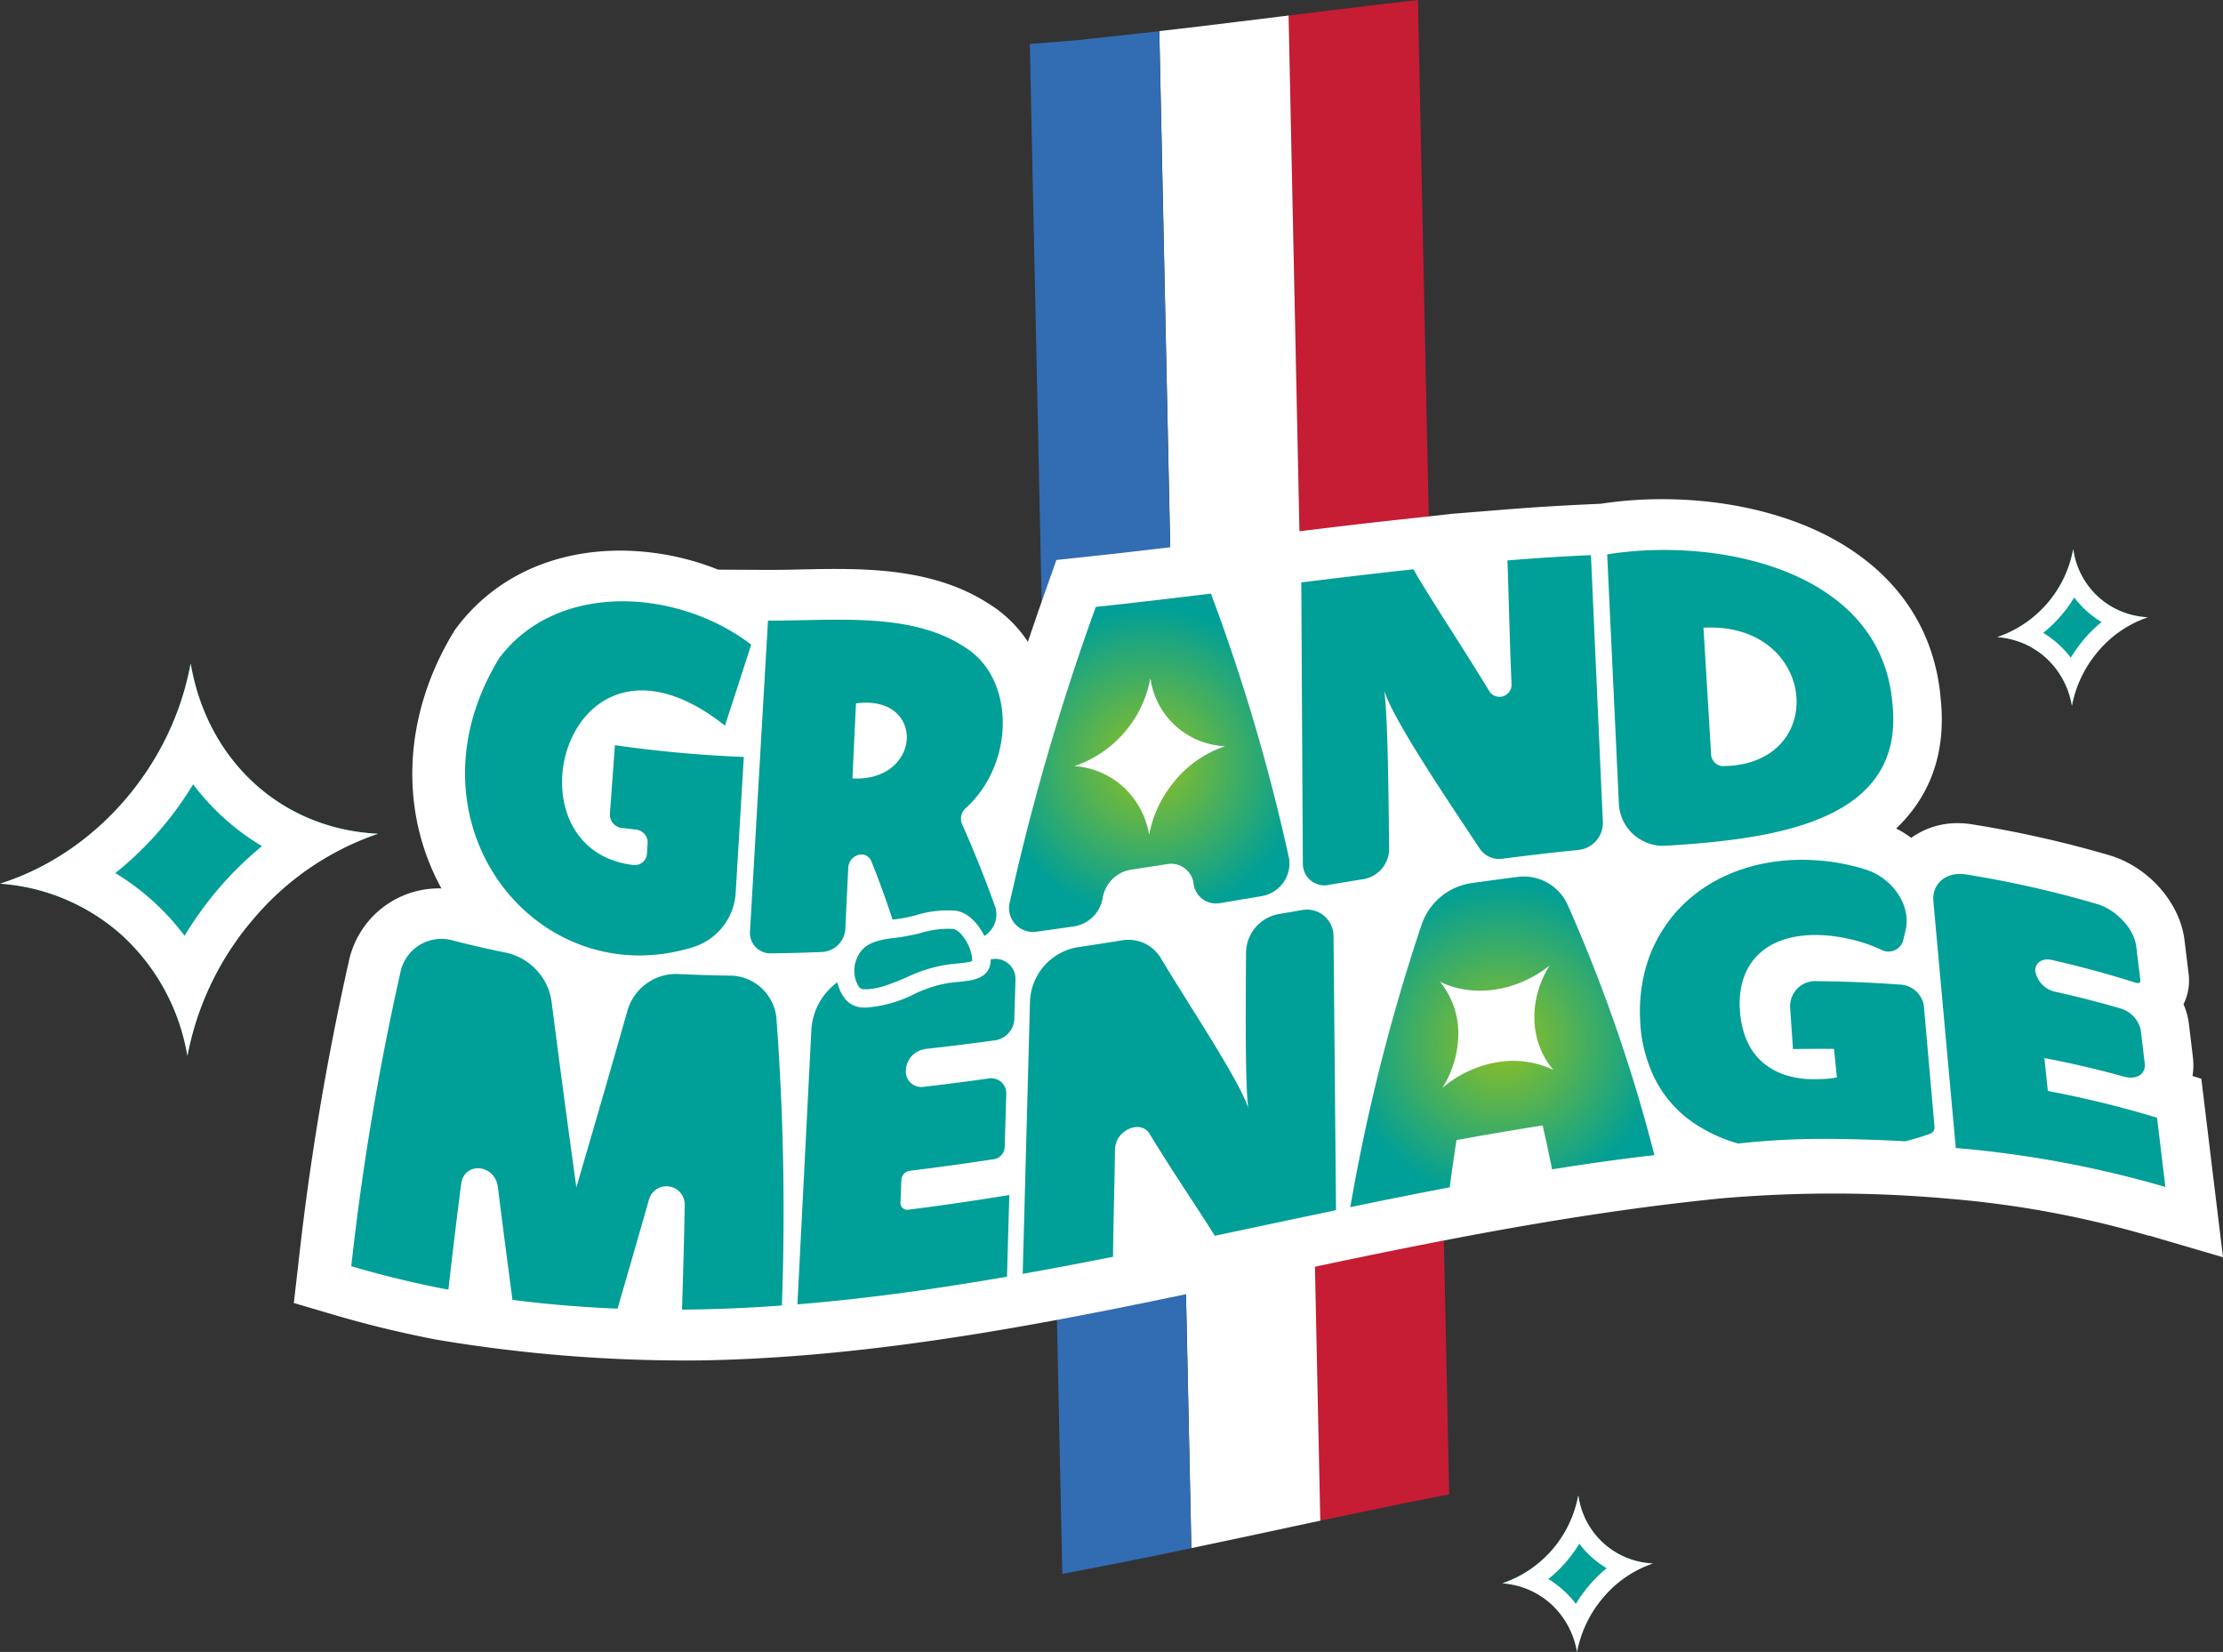
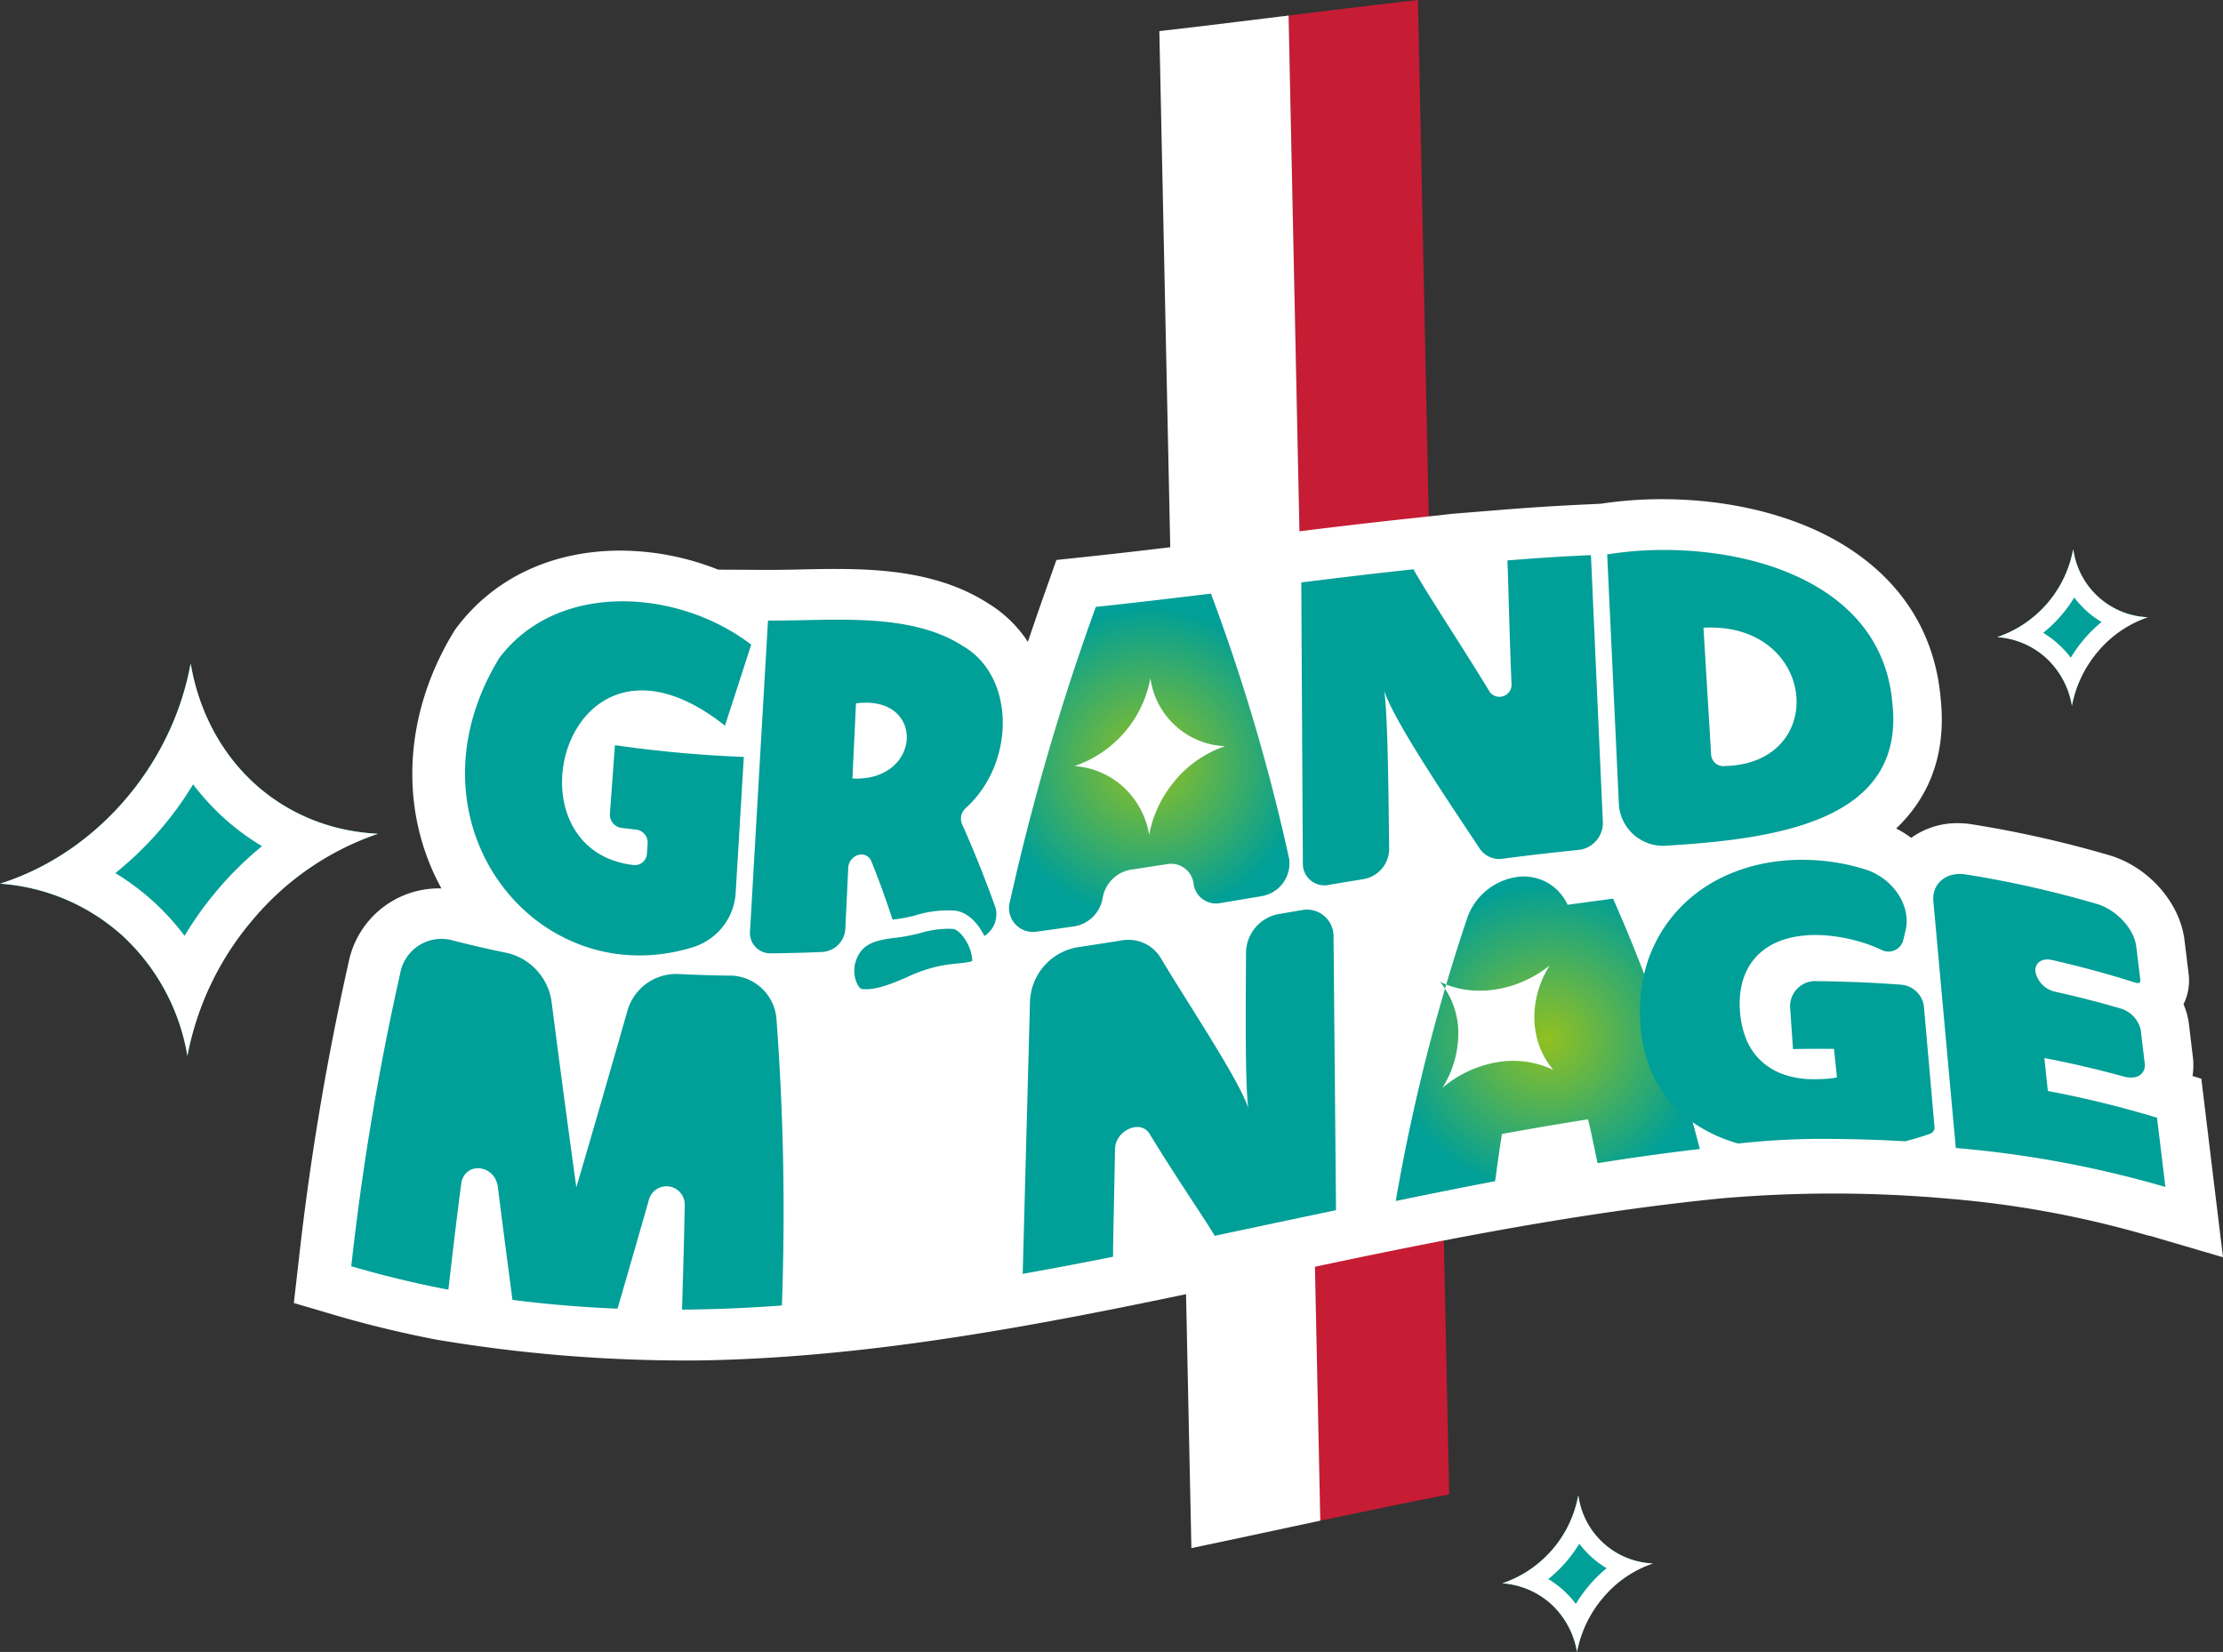
<svg xmlns="http://www.w3.org/2000/svg" xmlns:xlink="http://www.w3.org/1999/xlink" id="logo-grand-menage" width="268.167" height="199.297" viewBox="0 0 268.167 199.297">
  <rect x="0" y="0" width="268.167" height="199.297" fill="#333333" stroke="none" />
  <defs>
    <radialGradient id="radial-gradient" cx="0.5" cy="0.5" r="0.459" gradientTransform="translate(-0.104) scale(1.207 1)" gradientUnits="objectBoundingBox">
      <stop offset="0" stop-color="#92c021" />
      <stop offset="1" stop-color="#009f97" />
    </radialGradient>
    <radialGradient id="radial-gradient-2" cx="0.5" cy="0.5" r="0.48" gradientTransform="translate(-0.043) scale(1.087 1)" xlink:href="#radial-gradient" />
  </defs>
  <g id="Groupe_647" data-name="Groupe 647" transform="translate(124.231)">
    <path id="Tracé_5833" data-name="Tracé 5833" d="M206.323,1.847l-.113.015,3.814,181.6c5.171-1.093,10.358-2.171,15.559-3.174L221.814,0c-3.9.437-7.651.89-10.652,1.259l-4.832.6Z" transform="translate(-174.994)" fill="#c61c34" />
    <path id="Tracé_5834" data-name="Tracé 5834" d="M200.589,2.548l-5.4.663c-2.91.362-6.212.761-9.664,1.153l3.867,183.014q6.049-1.266,12.091-2.571c1.153-.249,2.307-.49,3.46-.739L201.117,2.48l-.535.075Z" transform="translate(-169.901 -0.611)" fill="#fff" />
-     <path id="Tracé_5835" data-name="Tracé 5835" d="M180.419,4.99c-1.3.151-2.623.294-3.958.437l-4.048.437-1.553.181-5.91.475a.513.513,0,0,0-.151.015L168.72,191.1c5.194-.965,10.38-2.013,15.559-3.091h0L180.412,5Z" transform="translate(-164.8 -1.228)" fill="#326cb3" />
  </g>
  <g id="Groupe_649" data-name="Groupe 649" transform="translate(35.445 60.223)">
    <path id="Tracé_5836" data-name="Tracé 5836" d="M270.824,168.729l8.918,2.616-1.123-9.227-.332-2.729-.678-5.624-.482-3.958-1.063-.324a8.254,8.254,0,0,0,.045-2.284l-.482-4.025a8.6,8.6,0,0,0-.648-2.352,6.456,6.456,0,0,0,.618-3.656l-.5-4.086c-.558-4.546-4.372-8.85-9.076-10.237a133.769,133.769,0,0,0-16.584-3.731,10.626,10.626,0,0,0-1.689-.136,9.5,9.5,0,0,0-5.616,1.771,13.108,13.108,0,0,0-1.817-1.131,17.811,17.811,0,0,0,1.417-1.5c3.219-3.822,4.546-8.594,3.95-14.187-.709-8.217-5.1-14.813-12.679-19.087-5.676-3.189-13.109-4.953-20.941-4.953a49.029,49.029,0,0,0-7.372.55l-1.756.083c-3.3.151-6.664.362-10.29.656l-5.91.475-1.553.181-4.048.437c-4.877.52-9.626,1.1-13.629,1.591l-5.4.663-.641.09-4.832.6c-3.8.467-8.8,1.07-13.78,1.6l-3.837.407-1.289,3.641c-.754,2.118-1.462,4.191-2.156,6.234a15.154,15.154,0,0,0-4.809-4.651c-5.676-3.641-12.5-4.139-18.431-4.139-1.425,0-2.834.03-4.191.06-1.312.03-2.54.053-3.739.053h-.407l-5.782-.03A32.179,32.179,0,0,0,86.43,86.094c-8.247,0-15.273,3.3-19.78,9.3l-.181.241-.158.256c-6.1,10.011-6.641,21.559-1.485,30.96-.09,0-.188-.008-.279-.008h0a11.117,11.117,0,0,0-10.915,8.91,329.716,329.716,0,0,0-6.023,35.988l-.588,5.126,4.945,1.455c4,1.176,8.134,2.171,12.295,2.97a181.5,181.5,0,0,0,31.789,2.5c22.11-.362,43.963-4.862,65.568-9.468,19.019-4.093,38.083-8.126,57.412-10.064a155.984,155.984,0,0,1,27.7.03,121.481,121.481,0,0,1,24.092,4.47Z" transform="translate(-47.02 -79.89)" fill="#fff" />
    <g id="Groupe_648" data-name="Groupe 648" transform="translate(6.928 6.124)">
      <path id="Tracé_5837" data-name="Tracé 5837" d="M102.154,137.881a7.326,7.326,0,0,0,4.923-6.641q.486-8.119.972-16.23A150.34,150.34,0,0,1,92.5,113.592c-.2,2.729-.4,5.465-.6,8.194a1.62,1.62,0,0,0,1.3,1.771c.641.083,1.289.158,1.93.226a1.585,1.585,0,0,1,1.312,1.726c-.023.369-.053.746-.075,1.116a1.477,1.477,0,0,1-1.493,1.44c-16.253-1.711-8.285-32.023,10.9-16.833,1.063-3.257,2.118-6.521,3.166-9.77-8.85-6.777-23.391-7.7-30.4,1.628-12.159,19.961,4.644,40.873,23.6,34.8Z" transform="translate(-60.693 -90.038)" fill="#009f97" />
      <path id="Tracé_5838" data-name="Tracé 5838" d="M195.271,126.977A233.538,233.538,0,0,0,185.84,95c-4.629.565-9.257,1.116-13.886,1.606a287.272,287.272,0,0,0-10.343,35.483,2.885,2.885,0,0,0,3.166,3.7c1.553-.211,3.1-.43,4.651-.656a4.163,4.163,0,0,0,3.347-3.377.112.112,0,0,1,.015-.068,4.147,4.147,0,0,1,3.332-3.37q2.182-.328,4.365-.671a2.741,2.741,0,0,1,3.257,2.307v.06a2.74,2.74,0,0,0,3.279,2.314l4.99-.837a4.022,4.022,0,0,0,3.264-4.515Zm-13.682-9.5a14.084,14.084,0,0,0-3.2,6.619,10.138,10.138,0,0,0-3.1-5.759,9.773,9.773,0,0,0-5.918-2.525c.075-.03.158-.053.234-.083a13.819,13.819,0,0,0,8.88-10.252c.015-.083.038-.166.053-.249.008.053.023.106.03.151a9.486,9.486,0,0,0,8.82,8.021,1.113,1.113,0,0,1,.158.008,13.636,13.636,0,0,0-5.97,4.063Z" transform="translate(-82.136 -89.734)" fill="url(#radial-gradient)" />
      <path id="Tracé_5839" data-name="Tracé 5839" d="M211.562,128.62c1.395-.234,2.782-.46,4.176-.686a3.728,3.728,0,0,0,3.1-3.573c-.075-5.835-.136-15.838-.588-19.132,1.229,3.807,8.307,14.157,11.518,19.034a2.837,2.837,0,0,0,2.8,1.2q4.523-.588,9.038-1.048a3.278,3.278,0,0,0,3.015-3.279q-.724-16.147-1.44-32.294-5.043.226-10.079.641c.128,2.744.256,9.468.5,14.918a1.458,1.458,0,0,1-2.631.942c-3.2-5.284-7.674-12.016-9.2-14.79-4.508.482-9.023,1.025-13.531,1.583q.09,16.939.188,33.885a2.6,2.6,0,0,0,3.166,2.6Z" transform="translate(-93.633 -88.218)" fill="#009f97" />
      <path id="Tracé_5840" data-name="Tracé 5840" d="M257.188,88.554q.712,15.107,1.417,30.213a5.341,5.341,0,0,0,5.752,4.923c13.456-.814,28.8-3.045,27.236-17.172-1.349-16.222-21.311-20.1-34.412-17.964Zm14.119,25.54a1.489,1.489,0,0,1-1.576-1.327q-.464-7.689-.927-15.371c13.7-.739,15.265,16.449,2.5,16.69Z" transform="translate(-105.683 -88.014)" fill="#009f97" />
      <path id="Tracé_5841" data-name="Tracé 5841" d="M101.96,154.7q-3.189-.045-6.377-.2a6.121,6.121,0,0,0-6.106,4.606q-3.008,10.561-6.114,21.137-1.527-11.025-2.963-22.208a7.052,7.052,0,0,0-5.36-6.068c-2.186-.445-4.372-.942-6.558-1.508a5.055,5.055,0,0,0-6.37,3.98,321.6,321.6,0,0,0-5.9,35.317q5.857,1.719,11.714,2.827c.482-4.237.988-8.5,1.545-12.747.369-2.751,4.063-2.42,4.425.369q.859,6.841,1.764,13.607c4.221.55,8.443.89,12.672,1.063q1.888-6.5,3.747-12.988a2.2,2.2,0,0,1,4.357.505c-.068,4.214-.2,8.428-.324,12.6,4.018-.03,8.028-.2,12.046-.5a313.4,313.4,0,0,0-.641-34.4,5.674,5.674,0,0,0-5.548-5.4Z" transform="translate(-56.21 -103.342)" fill="#009f97" />
      <path id="Tracé_5842" data-name="Tracé 5842" d="M197.228,145.662c-.912.158-1.832.309-2.744.467a4.808,4.808,0,0,0-3.882,4.531c-.03,6.038-.136,15.619.264,18.838-1.176-3.513-7.38-12.732-10.584-18.13a4.559,4.559,0,0,0-4.742-2.058c-1.787.286-3.573.558-5.36.829a6.906,6.906,0,0,0-5.639,6.468q-.441,16.464-.882,32.92,5.45-.972,10.9-2.065c0-2.442.158-7.87.234-12.973.038-2.292,3.1-3.641,4.176-1.854,2.917,4.824,6.483,10,7.855,12.3,4.877-1.033,9.755-2.073,14.632-3.091q-.147-16.509-.3-33.01a3.209,3.209,0,0,0-3.912-3.174Z" transform="translate(-82.661 -102.192)" fill="#009f97" />
-       <path id="Tracé_5843" data-name="Tracé 5843" d="M242.3,143.692a5.811,5.811,0,0,0-6.2-3.339c-1.824.234-3.656.482-5.48.739a7.5,7.5,0,0,0-5.948,5.043,231.031,231.031,0,0,0-8.586,34.035c4-.829,7.991-1.636,11.993-2.39.256-1.93.513-3.762.822-5.7,3.46-.626,6.92-1.221,10.38-1.764.43,1.749.784,3.535,1.146,5.292,4.116-.656,8.224-1.236,12.34-1.711a191.658,191.658,0,0,0-10.463-30.206Zm-1.809,19.818c.03.038.068.075.1.113a11.273,11.273,0,0,0-6.762-.942,13.745,13.745,0,0,0-6.641,3.113,12.375,12.375,0,0,0,1.93-6.754,9.826,9.826,0,0,0-2.216-6.061c.068.03.143.06.211.1,3.943,1.832,9.016,1.033,12.815-1.9l.2-.158c-.03.045-.06.09-.09.143C237.567,155.248,237.71,160.163,240.491,163.51Z" transform="translate(-95.568 -100.885)" fill="url(#radial-gradient-2)" />
+       <path id="Tracé_5843" data-name="Tracé 5843" d="M242.3,143.692a5.811,5.811,0,0,0-6.2-3.339a7.5,7.5,0,0,0-5.948,5.043,231.031,231.031,0,0,0-8.586,34.035c4-.829,7.991-1.636,11.993-2.39.256-1.93.513-3.762.822-5.7,3.46-.626,6.92-1.221,10.38-1.764.43,1.749.784,3.535,1.146,5.292,4.116-.656,8.224-1.236,12.34-1.711a191.658,191.658,0,0,0-10.463-30.206Zm-1.809,19.818c.03.038.068.075.1.113a11.273,11.273,0,0,0-6.762-.942,13.745,13.745,0,0,0-6.641,3.113,12.375,12.375,0,0,0,1.93-6.754,9.826,9.826,0,0,0-2.216-6.061c.068.03.143.06.211.1,3.943,1.832,9.016,1.033,12.815-1.9l.2-.158c-.03.045-.06.09-.09.143C237.567,155.248,237.71,160.163,240.491,163.51Z" transform="translate(-95.568 -100.885)" fill="url(#radial-gradient-2)" />
      <path id="Tracé_5844" data-name="Tracé 5844" d="M321.7,151.682a3.1,3.1,0,0,0,2.4,2.4q3.935.871,7.878,2.02a3.516,3.516,0,0,1,2.42,2.563c.158,1.342.324,2.691.482,4.033s-.965,2.043-2.533,1.613q-4.783-1.323-9.566-2.231c.136,1.327.279,2.646.415,3.973a124.545,124.545,0,0,1,13.169,3.226q.509,4.172,1.01,8.352a129.063,129.063,0,0,0-25.283-4.7q-1.357-14.881-2.706-29.769c-.188-2.126,1.56-3.618,3.92-3.234a126.979,126.979,0,0,1,15.823,3.566c2.352.694,4.478,3.023,4.727,5.1.166,1.364.332,2.721.5,4.086.038.286-.2.43-.528.324-3.385-1.078-6.769-1.99-10.154-2.759-1.206-.271-2.1.384-1.983,1.455Z" transform="translate(-118.531 -100.78)" fill="#009f97" />
      <path id="Tracé_5845" data-name="Tracé 5845" d="M285.843,160.429c.211,2.065.143,1.364.354,3.43a9.034,9.034,0,0,1-1.282.173c-.4.023-.837.038-1.3.045a11.106,11.106,0,0,1-3.747-.543,7.859,7.859,0,0,1-2.8-1.643,7.355,7.355,0,0,1-1.809-2.638,11.015,11.015,0,0,1-.769-3.528,10.623,10.623,0,0,1,.173-2.827,7.963,7.963,0,0,1,.844-2.292,6.948,6.948,0,0,1,1.425-1.771,7.56,7.56,0,0,1,1.93-1.244,9.988,9.988,0,0,1,2.344-.709,14.045,14.045,0,0,1,2.691-.2,18.366,18.366,0,0,1,2.488.226,20.251,20.251,0,0,1,2.563.573,18.438,18.438,0,0,1,2.457.912.028.028,0,0,1,.023.008,1.865,1.865,0,0,0,2.721-.92c.113-.46.226-.92.332-1.38.7-2.88-1.47-6.257-4.84-7.327-.053-.015-.1-.03-.143-.045a25.381,25.381,0,0,0-6.762-1.108,23.715,23.715,0,0,0-5.7.5,20.728,20.728,0,0,0-4.983,1.749,17.936,17.936,0,0,0-4.131,2.88,17.121,17.121,0,0,0-4.983,8.654,19.59,19.59,0,0,0-.482,5.5,17.394,17.394,0,0,0,1.734,7.033,14.123,14.123,0,0,0,4.312,5.126,18.307,18.307,0,0,0,5.782,2.774,94.3,94.3,0,0,1,9.747-.565c3.679,0,7.131.106,10.4.294,1.063-.271,2.065-.573,3.015-.912a.807.807,0,0,0,.52-.829q-.645-7.316-1.289-14.639a3.027,3.027,0,0,0-2.789-2.518q-5.054-.373-10.1-.422a3.036,3.036,0,0,0-3.241,3.136c.113,1.689.234,3.377.347,5.058,1.658-.03,3.309-.038,4.968-.023" transform="translate(-106.975 -100.225)" fill="#009f97" />
      <path id="Tracé_5846" data-name="Tracé 5846" d="M136.84,112.543q-.215,4.534-.43,9.061c8.45.415,8.9-10.184.43-9.061Z" transform="translate(-75.953 -94.032)" fill="none" />
      <path id="Tracé_5847" data-name="Tracé 5847" d="M140.05,134.82a13.124,13.124,0,0,1,4.621-.55c1.568.128,2.857,1.508,3.618,3.061a3.071,3.071,0,0,0,1.327-3.475c-1.244-3.453-2.586-6.83-4.033-10.056a1.7,1.7,0,0,1,.482-1.907c5.978-5.443,5.978-15.8-.294-19.5-6.453-4.191-15.71-3.068-23.58-3.106q-1.086,18.7-2.163,37.4a2.465,2.465,0,0,0,2.39,2.744c2.141-.023,4.282-.075,6.423-.173a2.972,2.972,0,0,0,2.684-2.842c.113-2.427.234-4.855.347-7.29a1.7,1.7,0,0,1,1.4-1.613,1.29,1.29,0,0,1,1.387.807c.935,2.307,1.787,4.674,2.555,7.033h0a17.5,17.5,0,0,0,2.849-.528Zm-7.674-16.486q.215-4.534.43-9.061C141.264,108.149,140.826,118.756,132.376,118.333Z" transform="translate(-71.919 -90.762)" fill="#009f97" />
-       <path id="Tracé_5848" data-name="Tracé 5848" d="M142.955,164.338q4.286-.475,8.563-1.063a2.733,2.733,0,0,0,2.254-2.555c.045-1.545.09-3.083.136-4.628a2.436,2.436,0,0,0-2.789-2.608l-.2.023c.015,2.329-2.156,2.555-3.754,2.714-.317.03-.648.068-1,.106h-.06a15.253,15.253,0,0,0-4.448,1.4,15.494,15.494,0,0,1-5.767,1.613c-.2,0-.384-.008-.58-.023a2.836,2.836,0,0,1-2.111-1.251,5.01,5.01,0,0,1-.776-1.779,7.635,7.635,0,0,0-3.136,5.752q-.837,16.554-1.681,33.1c8.428-.686,16.856-1.877,25.283-3.339q.136-4.93.279-9.853c-4.063.663-8.126,1.266-12.189,1.772a.822.822,0,0,1-.942-.89c.038-.9.075-1.794.106-2.7a1.19,1.19,0,0,1,1.01-1.108c3.392-.407,6.784-.882,10.184-1.4a1.556,1.556,0,0,0,1.274-1.447q.09-3.177.188-6.355a1.814,1.814,0,0,0-2.133-1.93c-2.623.369-5.254.709-7.878,1.01a1.866,1.866,0,0,1-2.1-2.035,2.674,2.674,0,0,1,2.277-2.51Z" transform="translate(-73.784 -104.125)" fill="#009f97" />
      <path id="Tracé_5849" data-name="Tracé 5849" d="M150.928,152.252a5.182,5.182,0,0,0-.769-2.209c-.46-.754-1.055-1.349-1.6-1.395a11.385,11.385,0,0,0-3.875.505,24.426,24.426,0,0,1-2.6.52c-.2.023-.392.053-.588.068-2.646.324-4.093.9-4.689,3.1a3.667,3.667,0,0,0-.075,1.229,3.251,3.251,0,0,0,.505,1.508.682.682,0,0,0,.467.339c1.621.136,3.415-.618,5.314-1.417a17.085,17.085,0,0,1,5.126-1.568c.362-.045.709-.083,1.033-.113a13.8,13.8,0,0,0,1.417-.188.835.835,0,0,0,.332-.128.949.949,0,0,0,0-.241Z" transform="translate(-76.028 -102.932)" fill="#009f97" />
    </g>
  </g>
  <g id="Groupe_650" data-name="Groupe 650" transform="translate(240.923 66.277)">
    <path id="Tracé_5850" data-name="Tracé 5850" d="M331.812,100.17a14.084,14.084,0,0,0-3.2,6.619,10.138,10.138,0,0,0-3.1-5.759A9.773,9.773,0,0,0,319.6,98.5c.075-.03.158-.053.234-.083a13.819,13.819,0,0,0,8.88-10.252c.015-.083.038-.166.053-.249.008.053.023.106.03.151a9.486,9.486,0,0,0,8.82,8.021,1.112,1.112,0,0,1,.158.008,13.636,13.636,0,0,0-5.97,4.063Z" transform="translate(-319.6 -87.92)" fill="#00a099" />
    <path id="Tracé_5851" data-name="Tracé 5851" d="M328.9,93.724a11.474,11.474,0,0,0,3.3,2.963,15.482,15.482,0,0,0-2.073,2.028,16.6,16.6,0,0,0-1.643,2.277,11.906,11.906,0,0,0-3.324-3,16.338,16.338,0,0,0,3.739-4.267m-.128-5.8c-.015.083-.038.166-.053.249a13.819,13.819,0,0,1-8.88,10.252c-.075.03-.158.053-.234.083a9.792,9.792,0,0,1,5.918,2.525,10.138,10.138,0,0,1,3.1,5.759,14.158,14.158,0,0,1,3.2-6.619,13.511,13.511,0,0,1,5.97-4.063,1.113,1.113,0,0,1-.158-.008,9.479,9.479,0,0,1-8.82-8.021c-.008-.053-.023-.106-.03-.151h0Z" transform="translate(-319.602 -87.92)" fill="#fff" />
  </g>
  <g id="Groupe_651" data-name="Groupe 651" transform="translate(0 80.057)">
    <path id="Tracé_5852" data-name="Tracé 5852" d="M30.628,136.934A35.507,35.507,0,0,0,22.6,153.548,25.447,25.447,0,0,0,14.835,139.1,24.558,24.558,0,0,0,0,132.757l.588-.2c11.149-3.762,19.909-13.938,22.276-25.728.045-.211.083-.415.128-.626.023.128.053.256.075.384C25.193,118.028,33.93,126,45.2,126.7l.4.023a34.031,34.031,0,0,0-14.971,10.2Z" transform="translate(0 -106.2)" fill="#00a099" />
    <path id="Tracé_5853" data-name="Tracé 5853" d="M23.3,120.764a29.013,29.013,0,0,0,3.671,4.025,28.713,28.713,0,0,0,4.636,3.437,41.35,41.35,0,0,0-5.2,5.081,42.314,42.314,0,0,0-4.139,5.729,30.542,30.542,0,0,0-3.671-4.048,30.005,30.005,0,0,0-4.681-3.513A40.813,40.813,0,0,0,23.3,120.764M23,106.2c-.045.211-.083.415-.128.626C20.507,118.616,11.747,128.792.6,132.554l-.588.2a24.558,24.558,0,0,1,14.835,6.34,25.447,25.447,0,0,1,7.764,14.451,35.507,35.507,0,0,1,8.028-16.614,34.031,34.031,0,0,1,14.971-10.2l-.4-.023C33.94,126,25.2,118.043,23.077,106.592c-.023-.128-.053-.256-.075-.384h0Z" transform="translate(-0.002 -106.2)" fill="#fff" />
  </g>
  <g id="Groupe_652" data-name="Groupe 652" transform="translate(181.228 180.429)">
    <path id="Tracé_5854" data-name="Tracé 5854" d="M252.622,251.6a14.084,14.084,0,0,0-3.2,6.619,10.138,10.138,0,0,0-3.1-5.759,9.773,9.773,0,0,0-5.918-2.525c.075-.03.158-.053.234-.083a13.819,13.819,0,0,0,8.88-10.252c.015-.083.038-.166.053-.249.008.053.023.106.03.151a9.486,9.486,0,0,0,8.82,8.021,1.113,1.113,0,0,1,.158.008,13.636,13.636,0,0,0-5.97,4.063Z" transform="translate(-240.41 -239.35)" fill="#00a099" />
    <path id="Tracé_5855" data-name="Tracé 5855" d="M249.7,245.154a11.473,11.473,0,0,0,3.3,2.963,15.483,15.483,0,0,0-2.073,2.028,16.6,16.6,0,0,0-1.643,2.277,11.906,11.906,0,0,0-3.324-3,16.339,16.339,0,0,0,3.739-4.267m-.128-5.8c-.015.083-.038.166-.053.249a13.819,13.819,0,0,1-8.88,10.252c-.075.03-.158.053-.234.083a9.792,9.792,0,0,1,5.918,2.525,10.138,10.138,0,0,1,3.1,5.759,14.158,14.158,0,0,1,3.2-6.619,13.511,13.511,0,0,1,5.97-4.063,1.113,1.113,0,0,1-.158-.008,9.479,9.479,0,0,1-8.82-8.021c-.008-.053-.023-.106-.03-.151h0Z" transform="translate(-240.41 -239.35)" fill="#fff" />
  </g>
</svg>